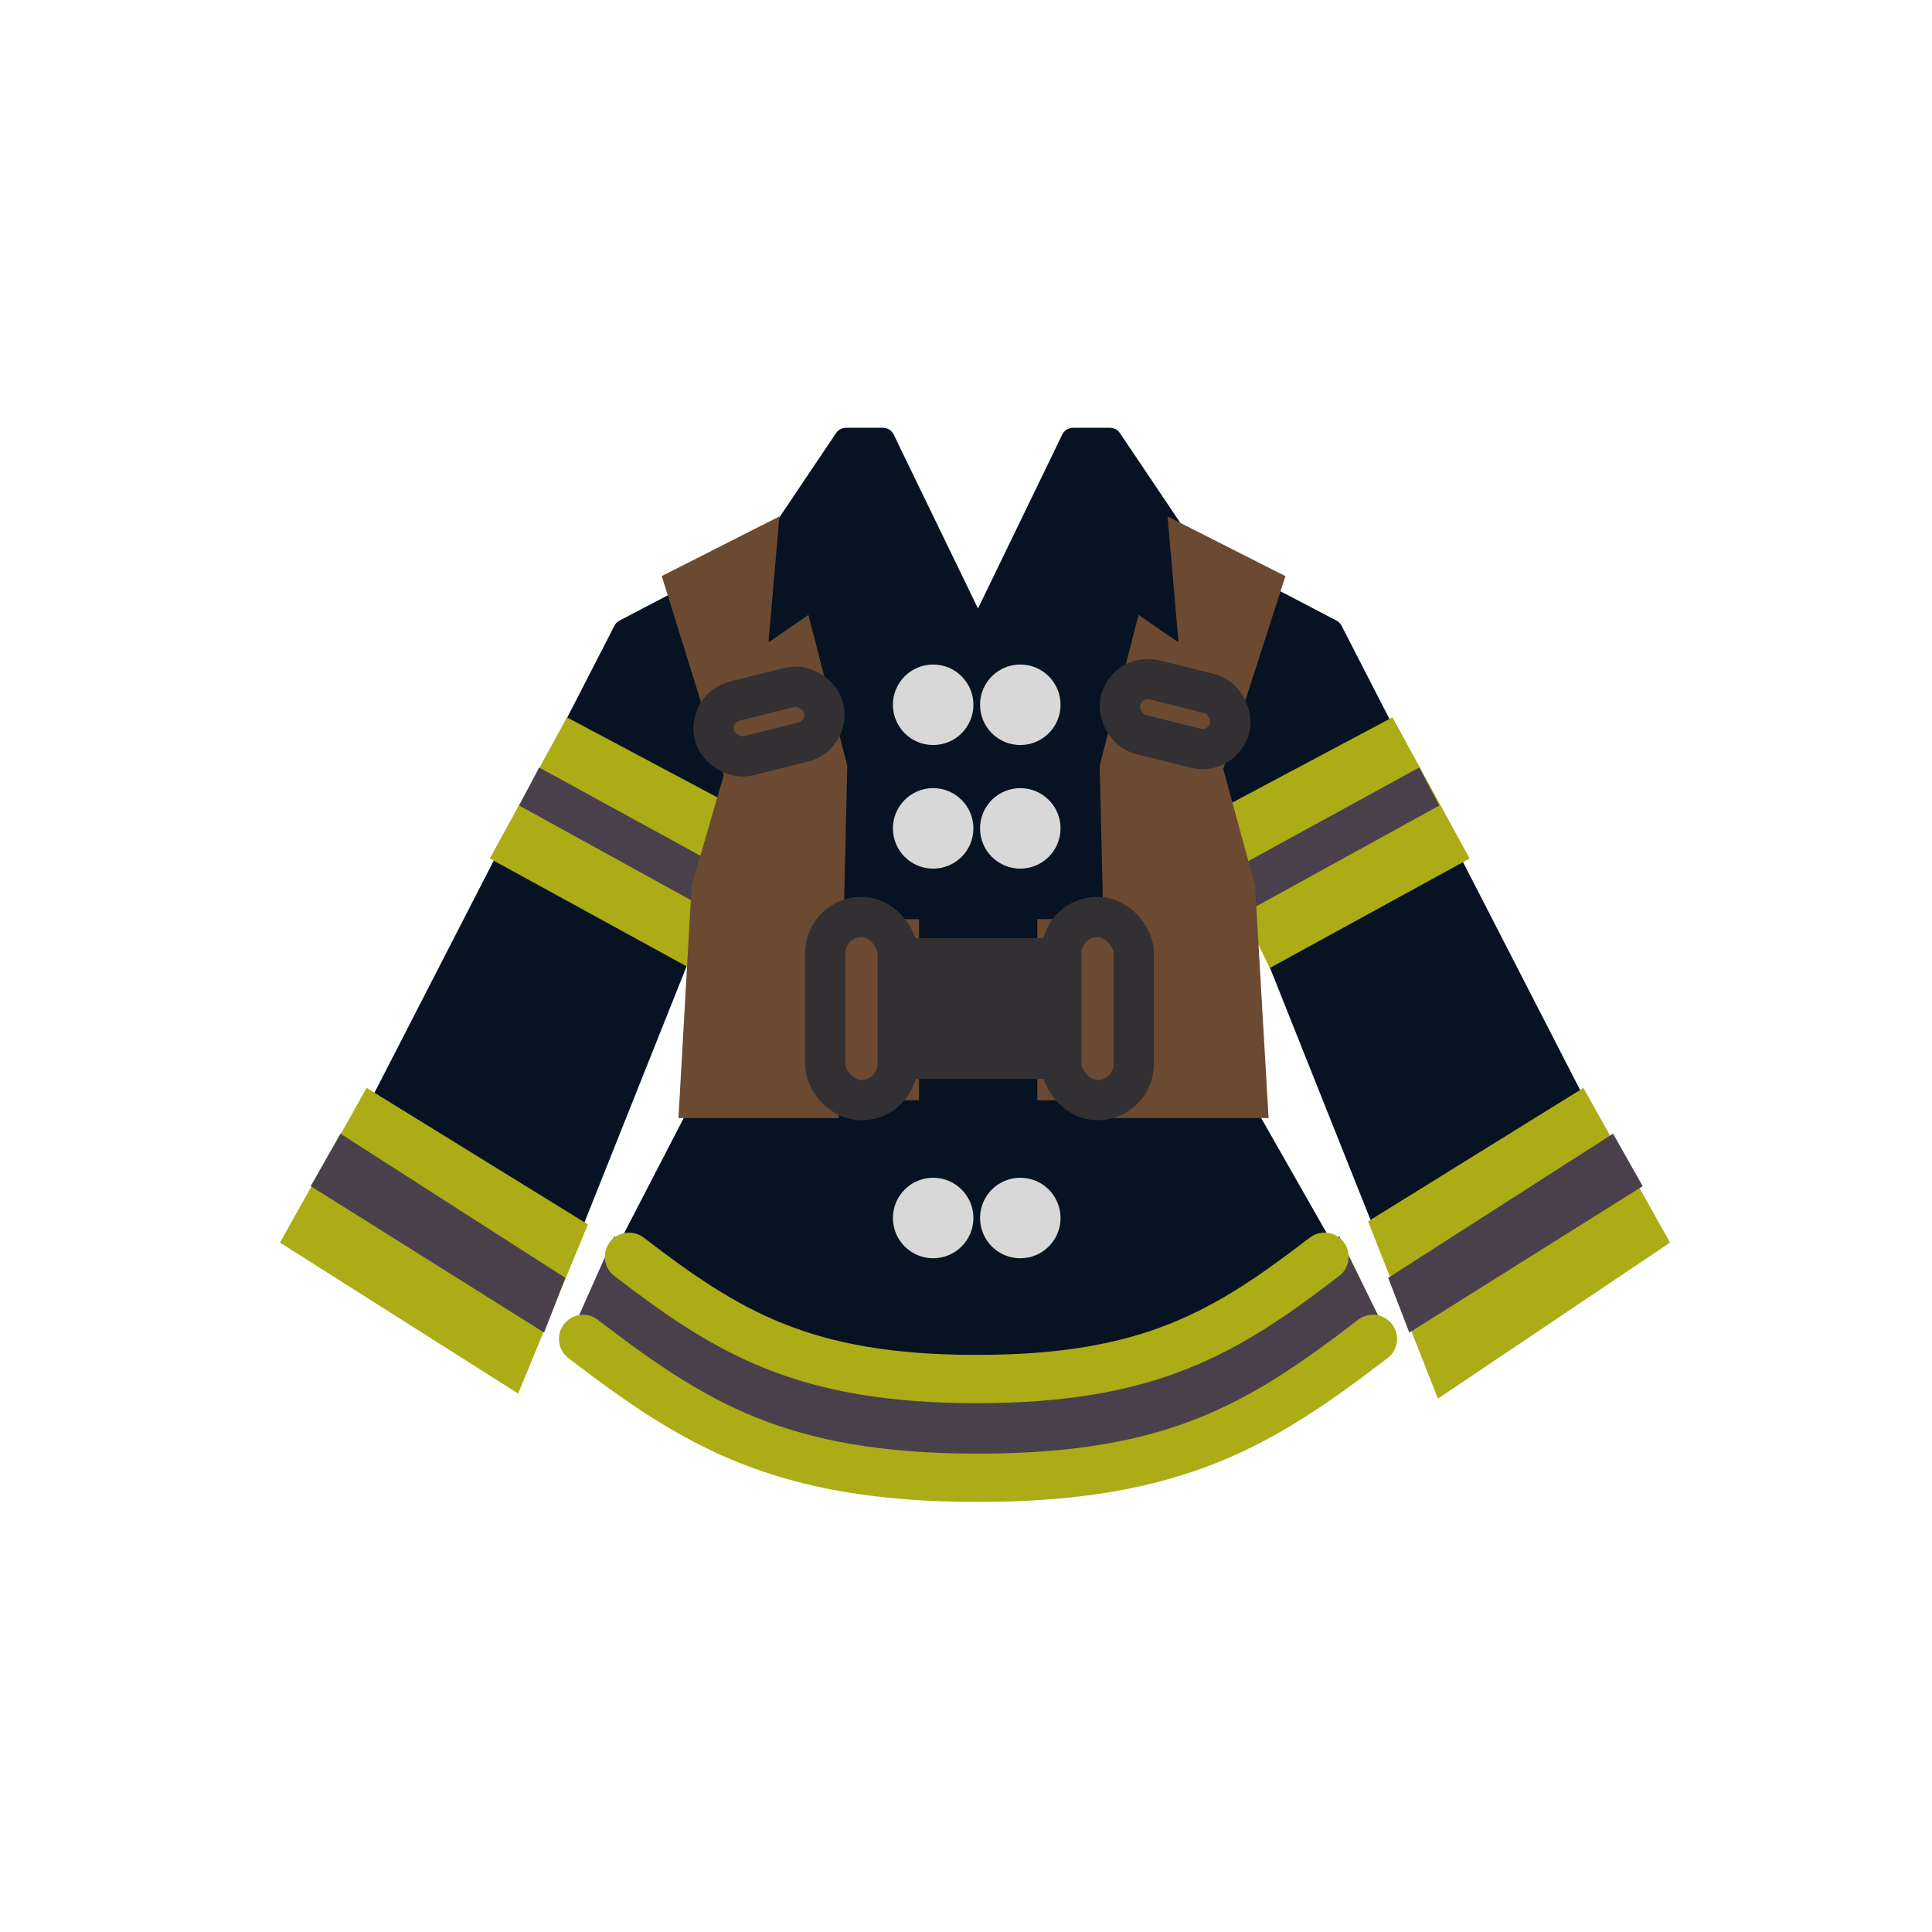
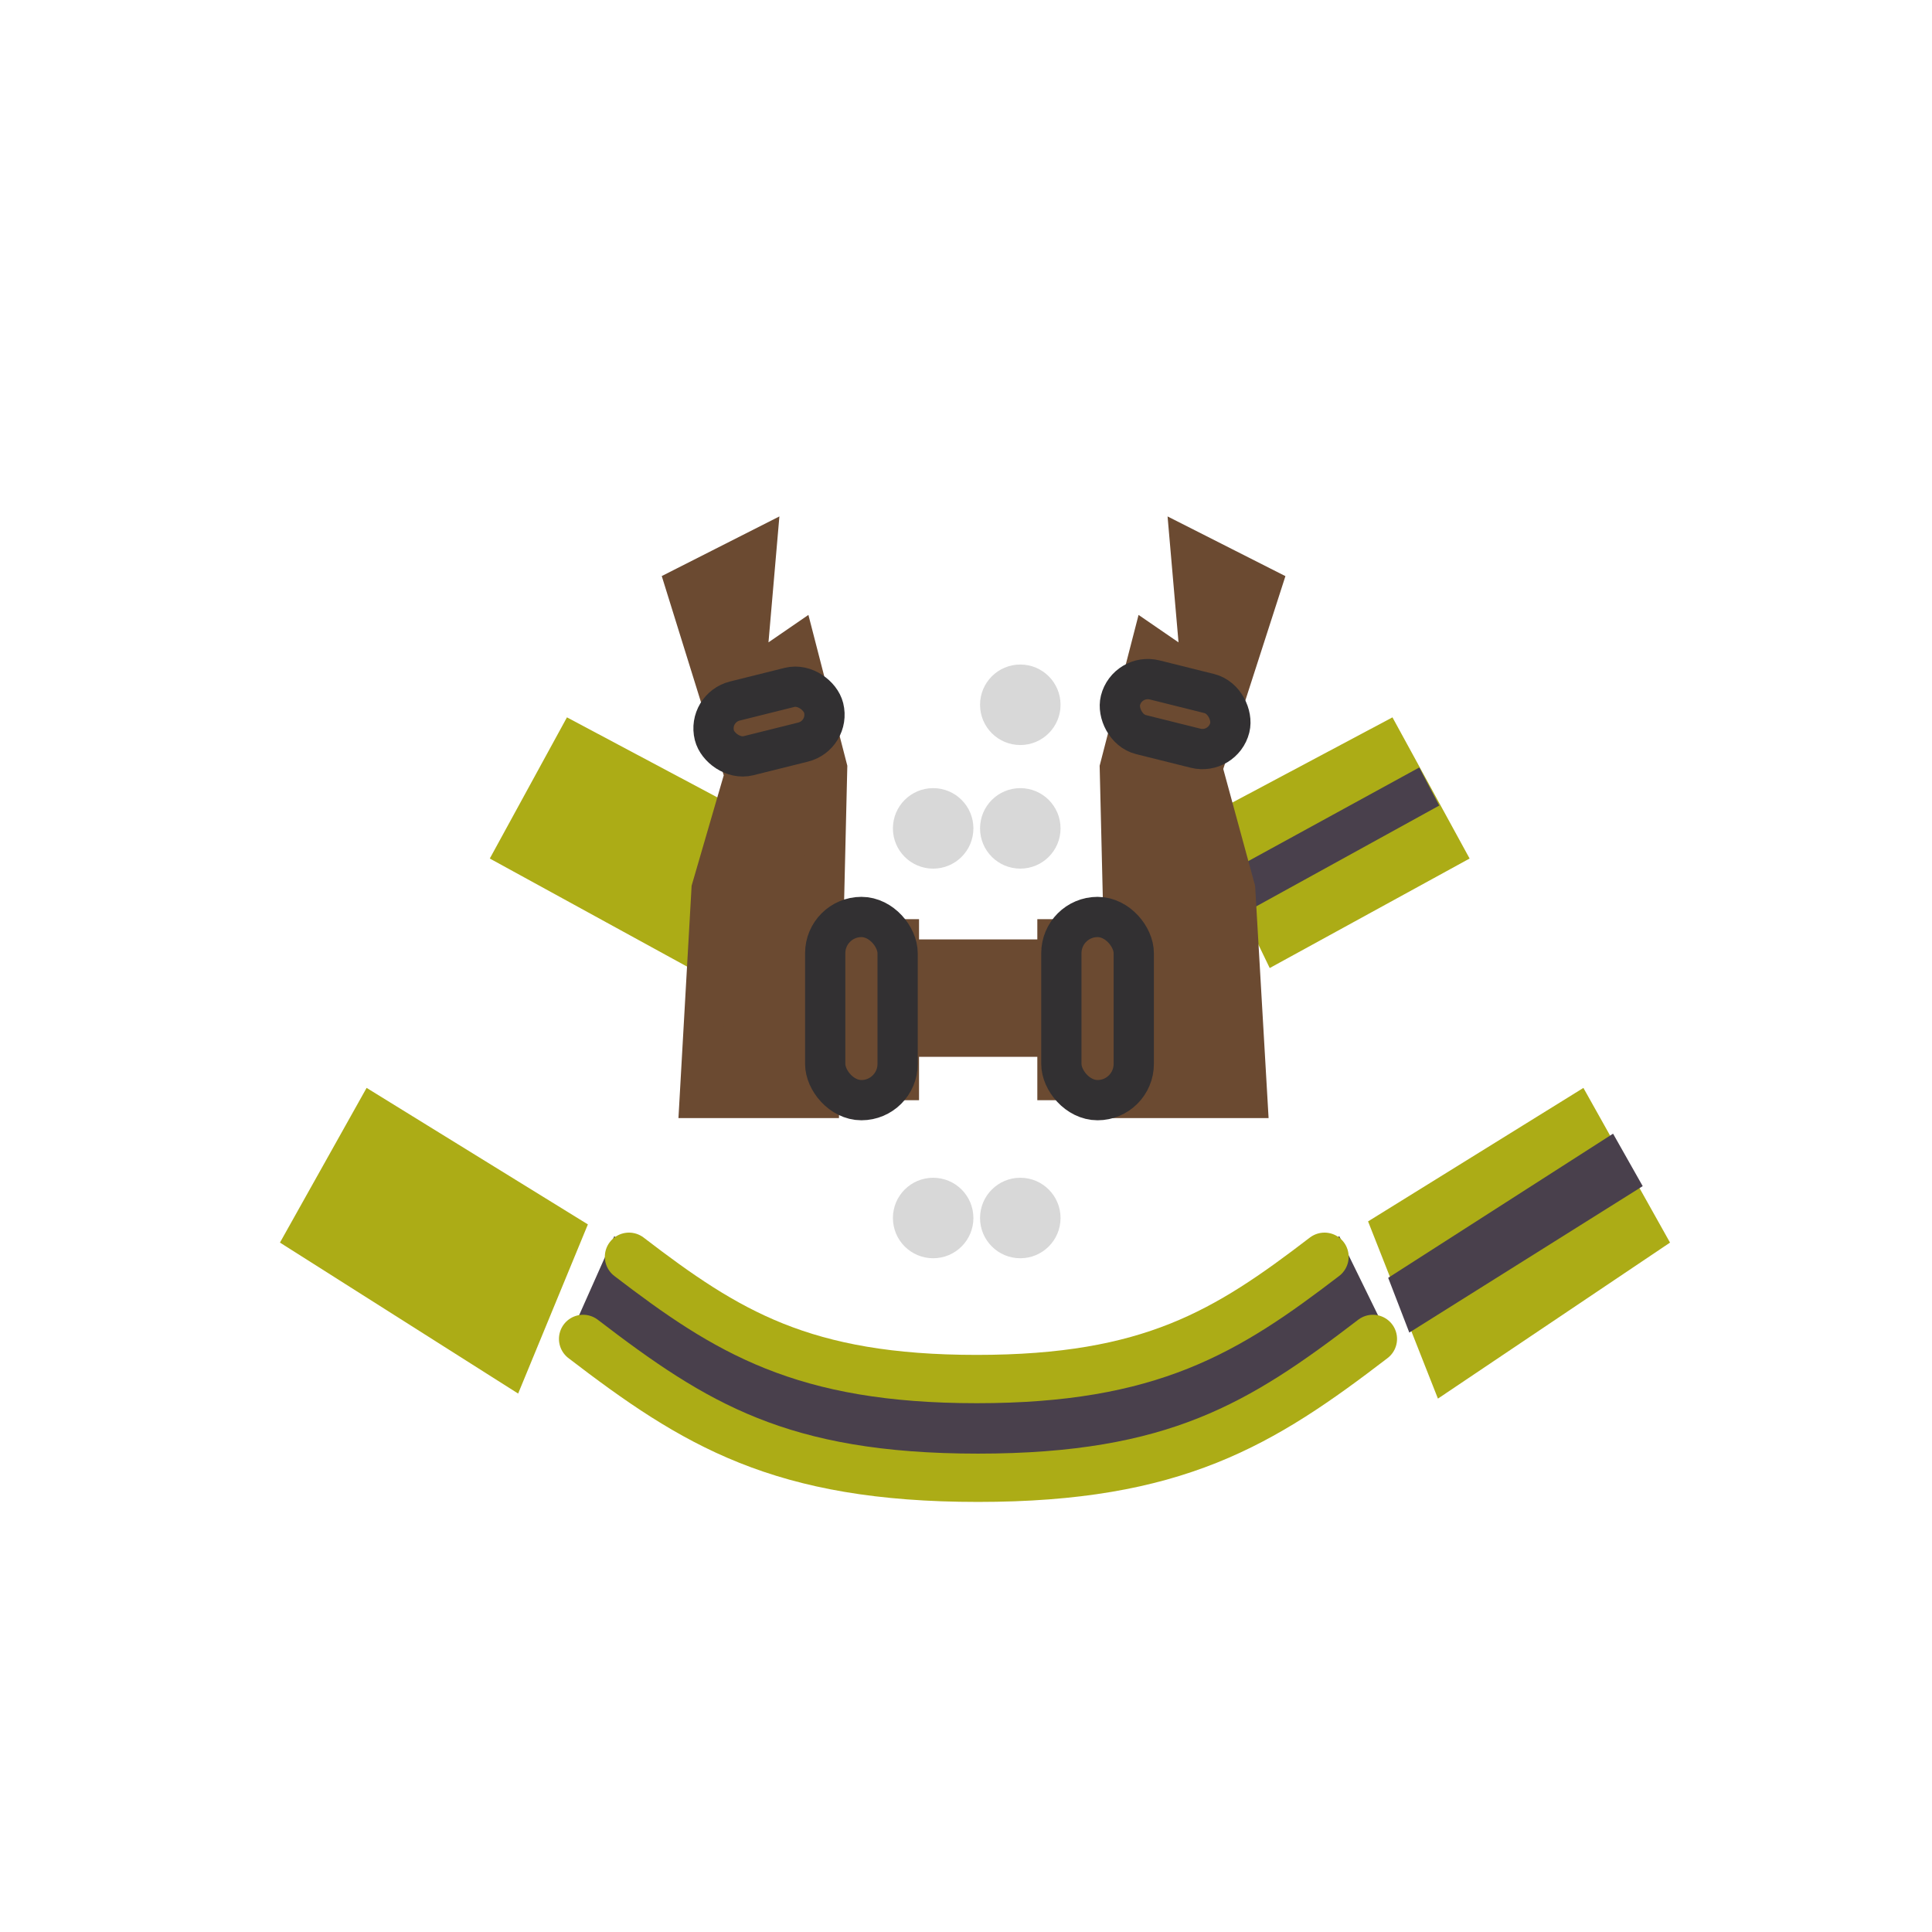
<svg xmlns="http://www.w3.org/2000/svg" width="48px" height="48px" viewBox="0 0 48 48" version="1.1">
  <title>tops-firefighter-jacket</title>
  <desc>Created with Sketch.</desc>
  <defs />
  <g id="SVGs" stroke="none" stroke-width="1" fill="none" fill-rule="evenodd">
    <g id="Slices" transform="translate(-708, -118)" />
    <g id="Group-59" transform="translate(6.705, 10.928)" fill-rule="nonzero">
-       <path d="M17.593,25.781 C17.442,25.785 17.291,25.787 17.139,25.787 C13.666,25.596 10.547,24.452 7.782,22.332 L10.878,16.349 L11.001,11.902 L10.645,11.539 L6.043,23.077 L1.297,19.41 L8.827,4.755 L12.36,2.908 L14.315,0 L15.229,0 L17.593,4.878 L19.956,0 L20.871,0 L22.826,2.908 L26.359,4.755 L33.889,19.41 L29.143,23.077 L24.541,11.539 L23.841,12.049 L23.999,16.349 L27.404,22.332 C24.639,24.452 21.52,25.596 18.047,25.765 C17.895,25.787 17.744,25.785 17.593,25.781 Z" id="Combined-Shape" stroke="#071322" stroke-width="0.6" fill="#071322" stroke-linejoin="round" />
      <path d="M8.557,19.784 C11.347,22.258 14.577,23.465 17.898,23.231 C21.058,23.007 24.098,21.638 26.569,19.784 L27.68,22.054 C24.915,24.174 21.52,25.596 18.047,25.765 C17.895,25.787 17.744,25.785 17.593,25.781 C17.442,25.785 17.291,25.787 17.139,25.787 C13.666,25.596 10.312,24.174 7.547,22.054 L8.557,19.784 Z" id="Combined-Shape" fill="#49404C" />
      <path d="M27.404,22.337 C24.639,24.457 22.498,25.787 17.593,25.787 C12.687,25.787 10.547,24.457 7.782,22.337" id="Combined-Shape" stroke="#ACAC16" stroke-width="1.2" stroke-linecap="round" />
      <path d="M26.202,20.296 C23.767,22.163 21.882,23.334 17.562,23.334 C13.242,23.334 11.357,22.163 8.922,20.296" id="Combined-Shape-Copy-5" stroke="#ACAC16" stroke-width="1.2" stroke-linecap="round" />
      <path d="M1.297,18.008 L1.282,21.418 L7.209,21.767 L6.804,18.265 L1.297,18.008 Z" id="Rectangle-62" stroke="#ACAC16" fill="#ACAC16" transform="translate(4.277, 19.893) rotate(29) translate(-4.277, -19.893) " />
-       <path d="M1.369,19.304 L1.364,19.795 L7.117,20.107 L7.057,19.668 L1.369,19.304 Z" id="Rectangle-62" stroke="#49404C" fill="#49404C" transform="translate(4.277, 19.705) rotate(29) translate(-4.277, -19.705) " />
      <path d="M27.892,17.981 L27.877,21.402 L33.721,21.904 L33.24,18.242 L27.892,17.981 Z" id="Rectangle-62" stroke="#ACAC16" fill="#ACAC16" transform="translate(30.836, 19.956) scale(-1, 1) rotate(29) translate(-30.836, -19.956) " />
      <path d="M6.581,8.52 L6.599,11.523 L11.236,11.5 L11.064,8.443 L6.581,8.52 Z" id="Rectangle-62-Copy" stroke="#ACAC16" fill="#ACAC16" transform="translate(8.922, 9.98) rotate(29) translate(-8.922, -9.98) " />
-       <polygon id="Rectangle-62-Copy" fill="#49404C" transform="translate(8.898, 9.958) rotate(29) translate(-8.898, -9.958) " points="6.087 9.438 11.646 9.409 11.71 10.491 6.11 10.506" />
      <path d="M24.008,8.52 L24.026,11.523 L28.663,11.5 L28.491,8.443 L24.008,8.52 Z" id="Rectangle-62-Copy" stroke="#ACAC16" fill="#ACAC16" transform="translate(26.349, 9.98) scale(-1, 1) rotate(29) translate(-26.349, -9.98) " />
      <polygon id="Rectangle-62-Copy" fill="#49404C" transform="translate(26.349, 9.958) scale(-1, 1) rotate(29) translate(-26.349, -9.958) " points="23.537 9.438 29.096 9.409 29.161 10.491 23.561 10.506" />
      <path d="M27.937,19.304 L27.933,19.795 L33.686,20.107 L33.625,19.668 L27.937,19.304 Z" id="Rectangle-62" stroke="#49404C" fill="#49404C" transform="translate(30.846, 19.705) scale(-1, 1) rotate(29) translate(-30.846, -19.705) " />
-       <circle id="Oval-41" fill="#D8D8D8" cx="16.479" cy="6.582" r="1" />
      <circle id="Oval-41-Copy-2" fill="#D8D8D8" cx="16.479" cy="9.653" r="1" />
      <circle id="Oval-41-Copy-4" fill="#D8D8D8" cx="16.479" cy="19.333" r="1" />
      <circle id="Oval-41-Copy" fill="#D8D8D8" cx="18.644" cy="6.582" r="1" />
      <circle id="Oval-41-Copy-3" fill="#D8D8D8" cx="18.644" cy="9.653" r="1" />
      <circle id="Oval-41-Copy-5" fill="#D8D8D8" cx="18.644" cy="19.333" r="1" />
      <polygon id="Combined-Shape" stroke="#6B4A31" fill="#6B4A31" points="13.744 12.408 15.628 12.408 15.628 12.911 19.567 12.911 19.567 12.408 21.219 12.408 21.117 8.154 21.888 5.166 23.165 6.043 22.879 2.755 24.624 3.639 23.165 8.165 23.982 11.162 24.283 16.351 21.313 16.351 21.302 15.907 19.567 15.907 19.567 14.829 15.628 14.829 15.628 15.907 13.66 15.907 13.65 16.351 10.68 16.351 10.974 11.162 11.798 8.33 10.339 3.639 12.083 2.755 11.798 6.043 13.074 5.166 13.845 8.154" />
-       <rect id="Rectangle-63-Copy" fill="#323032" x="15.579" y="12.38" width="4.069" height="3.499" />
      <rect id="Rectangle-63" stroke="#323032" x="13.797" y="11.854" width="1.799" height="4.551" rx="0.9" />
      <rect id="Rectangle-63-Copy-2" stroke="#323032" x="19.664" y="11.854" width="1.799" height="4.551" rx="0.9" />
      <rect id="Rectangle-64" stroke="#323032" transform="translate(12.4, 6.998) rotate(-14) translate(-12.4, -6.998) " x="11.001" y="6.299" width="2.799" height="1.4" rx="0.7" />
      <rect id="Rectangle-64-Copy" stroke="#323032" transform="translate(22.491, 6.813) rotate(14) translate(-22.491, -6.813) " x="21.091" y="6.113" width="2.799" height="1.4" rx="0.7" />
    </g>
  </g>
</svg>